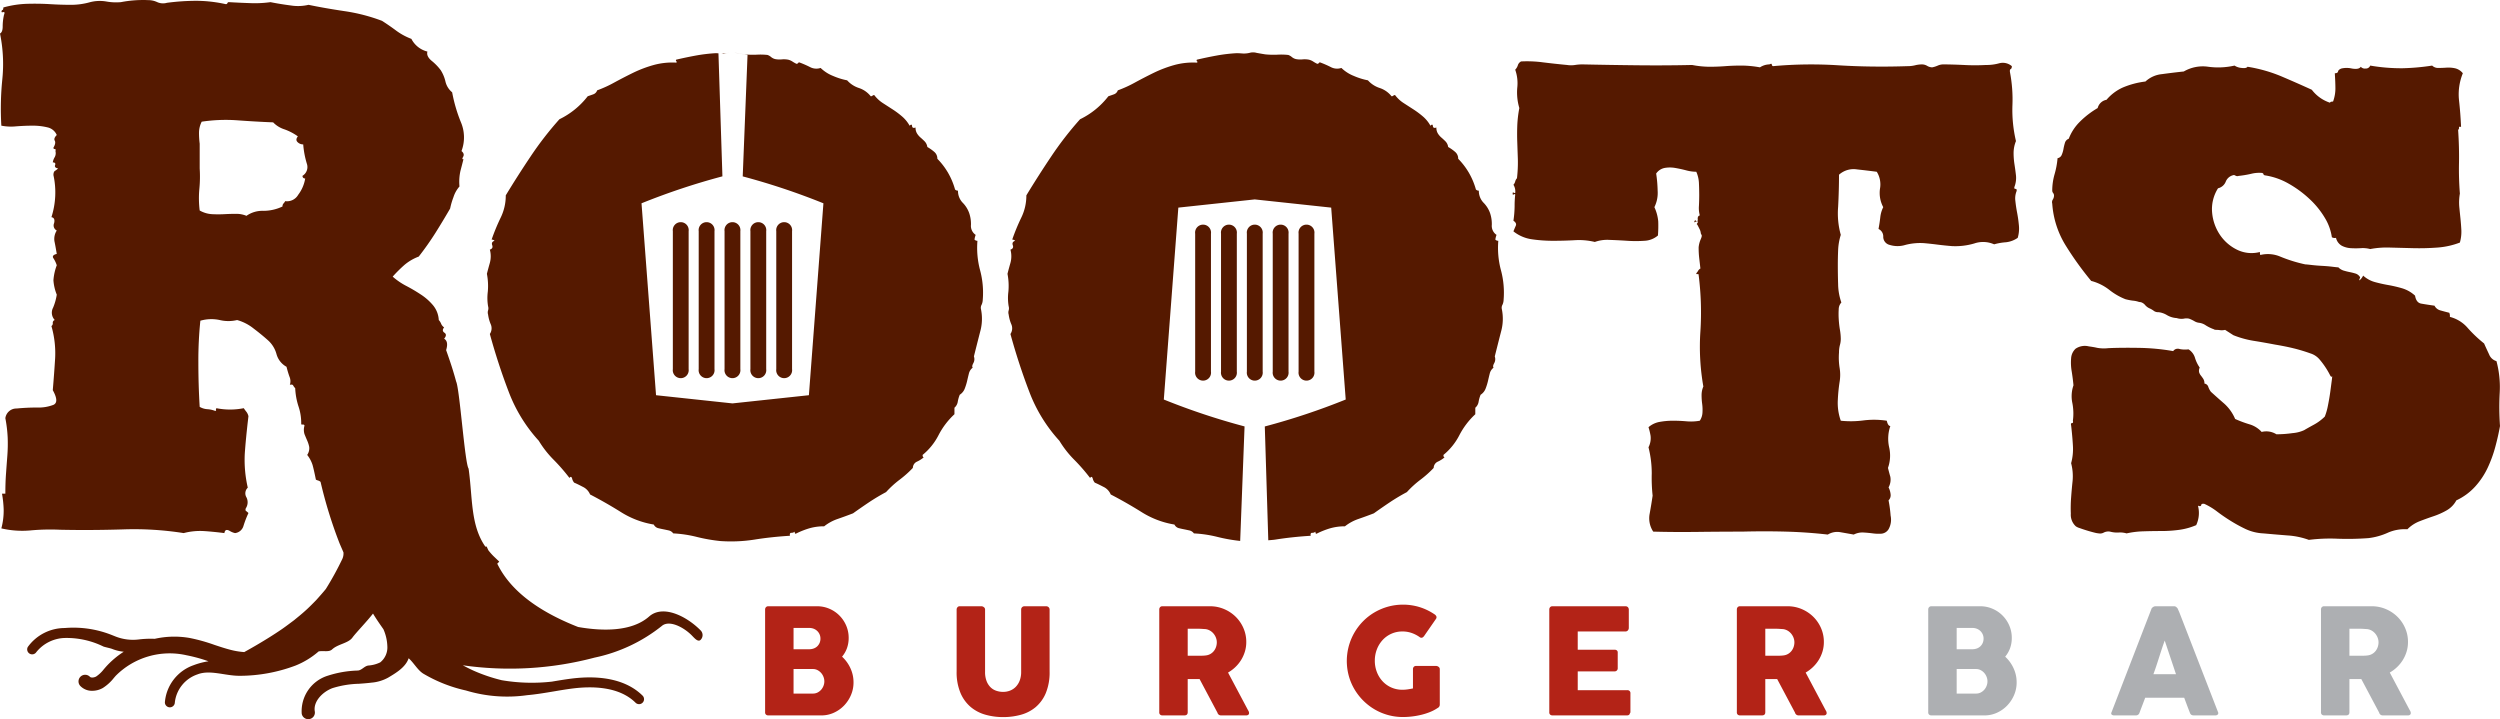
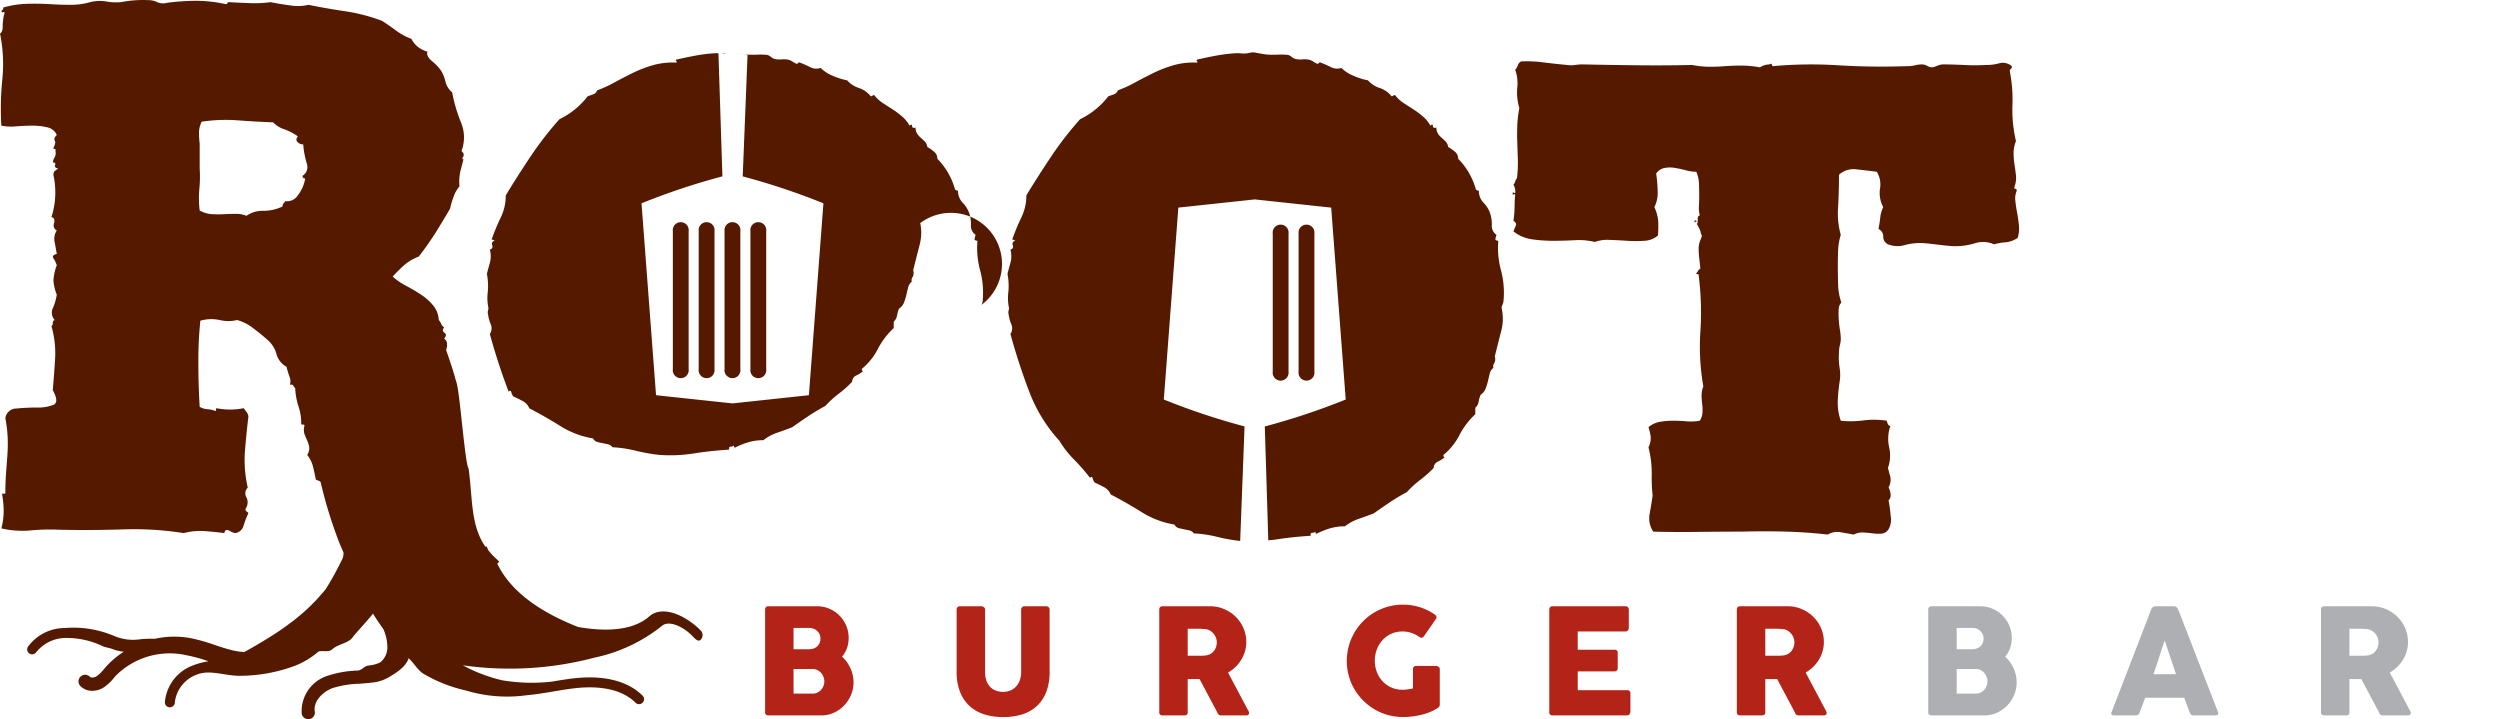
<svg xmlns="http://www.w3.org/2000/svg" viewBox="0 0 173.168 49.816">
  <title>mainLogo</title>
  <path d="M164.703,44.807a.917.917,0,0,1-.148.28.829.829,0,0,1-.239.208.811.811,0,0,1-.321.105c-.057.007-.11.012-.157.015s-.102.005-.163.005h-.937v-1.868h.702c.099,0,.19.002.273.008s.172.011.267.017a.852.852,0,0,1,.316.112.927.927,0,0,1,.244.214,1.004,1.004,0,0,1,.158.28.892.892,0,0,1,.056.306,1.017,1.017,0,0,1-.051.318m-3.935,4.528a.205.205,0,0,0,.061.165.237.237,0,0,0,.163.054h1.512q.234,0,.234-.219V47.039h.825l1.237,2.327a.229.229,0,0,0,.089.137.253.253,0,0,0,.155.051h1.746a.228.228,0,0,0,.145-.043.152.152,0,0,0,.054-.125.349.349,0,0,0-.056-.168c-.038-.065-.068-.121-.092-.168l-1.308-2.464a2.622,2.622,0,0,0,.506-.379,2.462,2.462,0,0,0,.662-1.08,2.263,2.263,0,0,0,.094-.659,2.371,2.371,0,0,0-.196-.959,2.457,2.457,0,0,0-.537-.787,2.568,2.568,0,0,0-.799-.532,2.469,2.469,0,0,0-.983-.196h-3.288a.209.209,0,0,0-.168.064.244.244,0,0,0-.056.17Zm-10.044-2.637h-1.563c.064-.173.13-.359.196-.557s.131-.4.196-.604.13-.405.196-.606.131-.386.196-.56Zm-4.47,2.652a.121.121,0,0,0,.023.153.247.247,0,0,0,.16.051h1.502a.255.255,0,0,0,.26-.188c.064-.174.13-.346.196-.517s.131-.344.196-.517h2.703c.064.173.129.345.193.517s.131.343.199.517a.288.288,0,0,0,.099.145.329.329,0,0,0,.181.043h1.461a.244.244,0,0,0,.193-.064.148.148,0,0,0,.016-.165l-2.673-6.893-.127-.29a.656.656,0,0,0-.092-.094.215.215,0,0,0-.147-.054h-1.304a.235.235,0,0,0-.086.018.374.374,0,0,0-.087.048.432.432,0,0,0-.069.066.167.167,0,0,0-.033.067Zm-8.916-4.818a.724.724,0,0,1-.161.234.702.702,0,0,1-.248.153.932.932,0,0,1-.319.053h-1.077v-1.476h1.093a.812.812,0,0,1,.311.058.741.741,0,0,1,.245.161.726.726,0,0,1,.158.234.711.711,0,0,1,.056.285.74.74,0,0,1-.058.298m.269,2.975a.882.882,0,0,1-.165.273.845.845,0,0,1-.25.191.697.697,0,0,1-.312.071h-1.347v-1.7h1.347a.662.662,0,0,1,.314.076.859.859,0,0,1,.25.196.903.903,0,0,1,.163.272.831.831,0,0,1,.059.306.851.851,0,0,1-.059.315m-4.044,1.828a.205.205,0,0,0,.061.165.237.237,0,0,0,.163.054h3.681a2.043,2.043,0,0,0,.852-.183,2.298,2.298,0,0,0,.708-.497,2.384,2.384,0,0,0,.481-.728,2.195,2.195,0,0,0,.178-.878,2.306,2.306,0,0,0-.214-.982,2.482,2.482,0,0,0-.58-.8,1.929,1.929,0,0,0,.339-.588,2.075,2.075,0,0,0,.119-.71,2.146,2.146,0,0,0-.173-.858,2.222,2.222,0,0,0-.471-.697,2.172,2.172,0,0,0-.695-.468,2.11,2.11,0,0,0-.845-.171h-3.38a.211.211,0,0,0-.165.064.236.236,0,0,0-.059.17Z" fill="#adafb2" />
  <path d="M124.242,44.807a.917.917,0,0,1-.148.28.829.829,0,0,1-.239.208.811.811,0,0,1-.321.105c-.058.007-.11.012-.158.015s-.102.005-.163.005h-.936v-1.868h.702c.099,0,.189.002.273.008s.172.011.267.017a.848.848,0,0,1,.315.112.931.931,0,0,1,.245.214,1.004,1.004,0,0,1,.158.28.892.892,0,0,1,.056.306,1.017,1.017,0,0,1-.051.318m-3.935,4.528a.205.205,0,0,0,.061.165.236.236,0,0,0,.163.054h1.512q.234,0,.234-.219V47.039h.824l1.237,2.327a.235.235,0,0,0,.09.137.251.251,0,0,0,.155.051h1.746a.23.23,0,0,0,.145-.043.151.151,0,0,0,.053-.125.339.339,0,0,0-.056-.168c-.037-.065-.067-.121-.091-.168l-1.308-2.464a2.622,2.622,0,0,0,.506-.379,2.502,2.502,0,0,0,.4-.494,2.474,2.474,0,0,0,.262-.586,2.263,2.263,0,0,0,.094-.659,2.371,2.371,0,0,0-.196-.959,2.489,2.489,0,0,0-.537-.787,2.568,2.568,0,0,0-.799-.532,2.469,2.469,0,0,0-.983-.196h-3.288a.209.209,0,0,0-.168.064.244.244,0,0,0-.056.17Zm-12.992,0a.205.205,0,0,0,.061.165.237.237,0,0,0,.162.054h5.148c.125,0,.195-.047.209-.142a.127.127,0,0,0,.04-.092v-1.279a.204.204,0,0,0-.229-.233h-3.421v-1.303h2.551a.204.204,0,0,0,.163-.067.213.213,0,0,0,.056-.137v-1.1a.175.175,0,0,0-.064-.152.266.266,0,0,0-.16-.046h-2.546V43.74h3.299a.213.213,0,0,0,.178-.078.266.266,0,0,0,.061-.165v-1.259a.25.25,0,0,0-.061-.178.224.224,0,0,0-.173-.066h-5.051a.211.211,0,0,0-.165.064.24.24,0,0,0-.058.17ZM98.508,44.17a.354.354,0,0,0,.132-.109l.825-1.191a.184.184,0,0,0,.021-.191.352.352,0,0,0-.133-.135,3.922,3.922,0,0,0-1.021-.491,3.94,3.94,0,0,0-2.189-.031,4.001,4.001,0,0,0-.929.392,3.826,3.826,0,0,0-.786.608,3.934,3.934,0,0,0-.608.792,3.931,3.931,0,0,0-.392,3.004,3.765,3.765,0,0,0,.392.926,3.939,3.939,0,0,0,1.394,1.392,3.859,3.859,0,0,0,1.965.53,5.437,5.437,0,0,0,1.268-.153,4.414,4.414,0,0,0,.606-.193,2.822,2.822,0,0,0,.529-.28.256.256,0,0,0,.148-.224v-2.464a.19.19,0,0,0-.087-.163.283.283,0,0,0-.163-.061h-1.384a.212.212,0,0,0-.168.063.232.232,0,0,0-.056.161v1.334c-.133.027-.257.049-.374.066a2.458,2.458,0,0,1-.354.025,1.854,1.854,0,0,1-.774-.158,1.829,1.829,0,0,1-.603-.43,1.982,1.982,0,0,1-.395-.639,2.14,2.14,0,0,1-.142-.784,2.162,2.162,0,0,1,.142-.786,2.017,2.017,0,0,1,.395-.644,1.84,1.84,0,0,1,1.377-.596,1.919,1.919,0,0,1,.631.102,2.21,2.21,0,0,1,.555.285.198.198,0,0,0,.178.043m-14.274.637a.917.917,0,0,1-.148.28.829.829,0,0,1-.239.208.811.811,0,0,1-.321.105c-.058.007-.11.012-.158.015s-.102.005-.163.005h-.936v-1.868h.702c.099,0,.189.002.273.008s.172.011.267.017a.848.848,0,0,1,.315.112.931.931,0,0,1,.245.214,1.004,1.004,0,0,1,.158.28.892.892,0,0,1,.056.306,1.017,1.017,0,0,1-.051.318m-3.935,4.528a.205.205,0,0,0,.061.165.236.236,0,0,0,.163.054h1.511c.157,0,.235-.073.235-.219V47.039h.824l1.237,2.327a.235.235,0,0,0,.09.137.251.251,0,0,0,.155.051h1.746a.23.23,0,0,0,.145-.043.151.151,0,0,0,.053-.125.339.339,0,0,0-.056-.168c-.037-.065-.067-.121-.091-.168l-1.309-2.464a2.598,2.598,0,0,0,.507-.379,2.502,2.502,0,0,0,.4-.494,2.474,2.474,0,0,0,.262-.586,2.263,2.263,0,0,0,.094-.659,2.371,2.371,0,0,0-.196-.959,2.489,2.489,0,0,0-.537-.787,2.568,2.568,0,0,0-.799-.532,2.469,2.469,0,0,0-.983-.196h-3.288a.209.209,0,0,0-.168.064.244.244,0,0,0-.056.17Zm-12.066-7.117a.192.192,0,0,0-.083-.16.265.265,0,0,0-.16-.064h-1.524a.182.182,0,0,0-.144.069.233.233,0,0,0-.059.155V46.51a3.701,3.701,0,0,0,.263,1.478,2.604,2.604,0,0,0,.705.978,2.733,2.733,0,0,0,1.028.54,4.499,4.499,0,0,0,1.227.165,4.589,4.589,0,0,0,1.224-.16,2.7,2.7,0,0,0,1.026-.53,2.575,2.575,0,0,0,.705-.975,3.764,3.764,0,0,0,.262-1.496v-4.292a.218.218,0,0,0-.066-.155.241.241,0,0,0-.183-.069h-1.487a.224.224,0,0,0-.17.066.22.22,0,0,0-.064.158v4.321a1.666,1.666,0,0,1-.099.596,1.276,1.276,0,0,1-.271.436,1.125,1.125,0,0,1-.398.265,1.314,1.314,0,0,1-.482.089,1.47,1.47,0,0,1-.472-.077,1.038,1.038,0,0,1-.398-.242,1.221,1.221,0,0,1-.275-.428,1.723,1.723,0,0,1-.105-.639Zm-11.461,2.314a.724.724,0,0,1-.161.234.702.702,0,0,1-.248.153.932.932,0,0,1-.319.053h-1.077v-1.476H56.06a.812.812,0,0,1,.311.058.741.741,0,0,1,.245.161.726.726,0,0,1,.158.234.711.711,0,0,1,.056.285.74.74,0,0,1-.058.298m.269,2.975a.882.882,0,0,1-.165.273.845.845,0,0,1-.25.191.697.697,0,0,1-.312.071h-1.347v-1.7h1.347a.662.662,0,0,1,.314.076.859.859,0,0,1,.25.196.903.903,0,0,1,.163.272.831.831,0,0,1,.059.306.851.851,0,0,1-.059.315m-4.044,1.828a.205.205,0,0,0,.061.165.237.237,0,0,0,.163.054h3.681a2.043,2.043,0,0,0,.852-.183,2.298,2.298,0,0,0,.708-.497,2.384,2.384,0,0,0,.481-.728,2.195,2.195,0,0,0,.178-.878,2.306,2.306,0,0,0-.214-.982,2.482,2.482,0,0,0-.58-.8,1.929,1.929,0,0,0,.339-.588,2.075,2.075,0,0,0,.119-.71,2.146,2.146,0,0,0-.173-.858,2.222,2.222,0,0,0-.471-.697,2.172,2.172,0,0,0-.695-.468,2.11,2.11,0,0,0-.845-.171h-3.38a.211.211,0,0,0-.165.064.236.236,0,0,0-.059.17Z" fill="#b32317" />
  <path d="M117.68,12.674q.019.41.02.817c0,.273-.007.531-.02.777a1.95,1.95,0,0,0,.061.653c-.109.028-.157.117-.143.266s-.048.171-.184.061c-.081.137-.075.178.021.123s.156-.054.184,0c-.082.137-.116.191-.102.163.013-.026.047.014.102.123l.122.245a.757.757,0,0,1,.062.204.302.302,0,0,0,.061.164c.027.055.006.157-.061.306a1.848,1.848,0,0,0-.143.552,6.542,6.542,0,0,0,.04.756c.027.232.055.47.082.715a.457.457,0,0,0-.163.164.671.671,0,0,1-.123.163c0,.055.027.075.082.061s.082.007.082.062a20.539,20.539,0,0,1,.122,3.902,15.918,15.918,0,0,0,.204,3.821,1.501,1.501,0,0,0-.122.592,4.498,4.498,0,0,0,.041.613,3.144,3.144,0,0,1,.02.613,1.117,1.117,0,0,1-.184.552,3.43,3.43,0,0,1-.919.041c-.313-.027-.627-.041-.94-.041a5.175,5.175,0,0,0-.919.081,1.594,1.594,0,0,0-.776.368,4.356,4.356,0,0,1,.143.593,1.368,1.368,0,0,1-.143.797,7.441,7.441,0,0,1,.225,1.818,11.464,11.464,0,0,0,.061,1.532q-.083.573-.204,1.247a1.672,1.672,0,0,0,.245,1.246q1.429.04,3.084.02t3.085-.02q1.552-.04,3.023,0t2.901.204a1.245,1.245,0,0,1,.878-.163q.47.081.919.163a1.321,1.321,0,0,1,.675-.143c.231.014.449.034.653.062a3.053,3.053,0,0,0,.593.02.657.657,0,0,0,.49-.307,1.349,1.349,0,0,0,.143-.939,8.944,8.944,0,0,0-.143-1.063.495.495,0,0,0,.143-.408,1.347,1.347,0,0,0-.143-.491,1.104,1.104,0,0,0,.123-.735q-.083-.286-.164-.613a2.555,2.555,0,0,0,.082-1.43,2.709,2.709,0,0,1,.082-1.472c-.11,0-.191-.122-.246-.367a5.879,5.879,0,0,0-1.613-.021,6.647,6.647,0,0,1-1.573.021,3.688,3.688,0,0,1-.205-1.446,11.392,11.392,0,0,1,.123-1.243,2.962,2.962,0,0,0,0-.977,4.594,4.594,0,0,1-.041-1.06,1.968,1.968,0,0,1,.061-.509,1.62,1.62,0,0,0,.062-.428,3.983,3.983,0,0,0-.062-.651,6.778,6.778,0,0,1-.081-.734,5.371,5.371,0,0,1,0-.672.698.698,0,0,1,.184-.469,3.976,3.976,0,0,1-.225-1.242c-.014-.448-.021-.902-.021-1.365,0-.325.007-.665.021-1.018a4.09,4.09,0,0,1,.184-1.059,5.535,5.535,0,0,1-.184-1.94q.061-1.164.061-2.227a1.515,1.515,0,0,1,1.246-.368q.756.083,1.369.164a1.655,1.655,0,0,1,.225,1.164,2.077,2.077,0,0,0,.224,1.287,2.049,2.049,0,0,0-.204.695c-.027.245-.068.518-.123.817a.569.569,0,0,1,.327.552.576.576,0,0,0,.45.552,1.819,1.819,0,0,0,1.082,0,4.101,4.101,0,0,1,1.287-.123q.45.04.94.102t.98.102a4.639,4.639,0,0,0,1.573-.184,1.881,1.881,0,0,1,1.369.062,3.973,3.973,0,0,1,.817-.143,1.746,1.746,0,0,0,.817-.307,2.248,2.248,0,0,0,.082-.858q-.041-.449-.123-.878c-.055-.286-.095-.558-.122-.818a1.327,1.327,0,0,1,.082-.674c.026-.108,0-.163-.082-.163s-.096-.068-.041-.205a1.718,1.718,0,0,0,.082-.735q-.042-.367-.102-.756a5.084,5.084,0,0,1-.062-.797,2.185,2.185,0,0,1,.164-.817,9.424,9.424,0,0,1-.245-2.472,10.01,10.01,0,0,0-.164-2.268c-.027-.136-.014-.218.041-.246.054-.026.082-.095.082-.204a.957.957,0,0,0-.858-.204,3.272,3.272,0,0,1-.94.122,13.557,13.557,0,0,1-1.512,0q-.858-.039-1.43-.04a.954.954,0,0,0-.388.081,1.792,1.792,0,0,1-.388.123.721.721,0,0,1-.347-.102.723.723,0,0,0-.347-.102,2.013,2.013,0,0,0-.491.061,2.174,2.174,0,0,1-.531.061q-2.491.083-4.8-.061a29.348,29.348,0,0,0-4.515.061.129.129,0,0,1-.081-.122c0-.055-.055-.055-.164,0a1.227,1.227,0,0,0-.654.204,7.411,7.411,0,0,0-1.286-.123c-.396,0-.77.014-1.124.041s-.715.041-1.083.041a6.558,6.558,0,0,1-1.205-.123q-1.837.042-3.779.021t-3.779-.061a3.289,3.289,0,0,0-.552.04,1.802,1.802,0,0,1-.551,0q-.858-.081-1.675-.183a8.349,8.349,0,0,0-1.512-.062.441.441,0,0,0-.225.266.764.764,0,0,1-.183.306,2.807,2.807,0,0,1,.143,1.247,3.777,3.777,0,0,0,.143,1.409,8.168,8.168,0,0,0-.143,1.226q-.021.573,0,1.144.019.573.04,1.165a9.252,9.252,0,0,1-.061,1.328.496.496,0,0,0-.122.225.522.522,0,0,1-.123.225.873.873,0,0,1,.123.572.161.161,0,0,1-.103-.021.086.086,0,0,0-.061-.02c-.027.136-.007.184.061.143s.103-.034.103.02a7.056,7.056,0,0,0-.041.797,7.268,7.268,0,0,1-.082,1.001c.163.109.218.225.163.348s-.109.252-.163.388a2.641,2.641,0,0,0,1.287.551,10.241,10.241,0,0,0,1.471.103c.503,0,1.001-.014,1.491-.041a4.679,4.679,0,0,1,1.389.122,2.562,2.562,0,0,1,1.021-.143q.614.021,1.226.062a8.676,8.676,0,0,0,1.185,0,1.536,1.536,0,0,0,.94-.368,8.67,8.67,0,0,0,.02-.981,2.957,2.957,0,0,0-.266-.981,2.219,2.219,0,0,0,.225-1.144,9.1,9.1,0,0,0-.102-1.185.934.934,0,0,1,.592-.388,2.093,2.093,0,0,1,.715,0c.245.041.497.096.756.163a2.79,2.79,0,0,0,.715.103,2.167,2.167,0,0,1,.184.776" fill="#551900" />
-   <path d="M154.698,23.217a6.61,6.61,0,0,0,1.389.388q.654.103,1.512.266c.491.082.926.17,1.308.265s.762.212,1.144.348a1.353,1.353,0,0,1,.613.408,5.429,5.429,0,0,1,.429.572,5.374,5.374,0,0,1,.286.491c.068.136.116.177.143.122s.027.021,0,.225-.061.464-.102.777-.096.64-.164.98a4.22,4.22,0,0,1-.224.797,3.377,3.377,0,0,1-.777.572c-.3.164-.517.286-.653.368a2.381,2.381,0,0,1-.797.204,8.175,8.175,0,0,1-1.124.082,1.32,1.32,0,0,0-1.022-.163,1.84,1.84,0,0,0-.858-.532,8.022,8.022,0,0,1-.98-.367,2.97,2.97,0,0,0-.756-1.063q-.471-.408-.92-.817a1.223,1.223,0,0,1-.184-.347.324.324,0,0,0-.265-.225.586.586,0,0,0-.082-.327c-.055-.082-.109-.157-.163-.225a.707.707,0,0,1-.123-.225.49.49,0,0,1,.041-.327,2.362,2.362,0,0,1-.327-.674,1.046,1.046,0,0,0-.45-.592,1.882,1.882,0,0,1-.613-.021.388.388,0,0,0-.449.143,14.949,14.949,0,0,0-2.37-.224q-1.226-.021-2.125.02a2.643,2.643,0,0,1-.756-.02c-.177-.041-.375-.075-.592-.103a1.137,1.137,0,0,0-.92.164.988.988,0,0,0-.306.654,3.534,3.534,0,0,0,.041.919q.081.511.122.96a2.299,2.299,0,0,0-.082,1.206,3.772,3.772,0,0,1,.041,1.246c.027.109.007.164-.061.164s-.089.054-.061.163c.054.464.095.919.122,1.369a3.728,3.728,0,0,1-.122,1.246,3.526,3.526,0,0,1,.102,1.226q-.061.573-.102,1.144a9.595,9.595,0,0,0-.021,1.124,1.079,1.079,0,0,0,.348.879.939.939,0,0,0,.265.122c.15.055.313.109.491.164.176.055.347.102.51.143a1.785,1.785,0,0,0,.327.061.515.515,0,0,0,.348-.061.702.702,0,0,1,.429-.062,1.838,1.838,0,0,0,.592.062,1.568,1.568,0,0,1,.552.061,5.972,5.972,0,0,1,1.144-.143q.614-.021,1.246-.021a9.351,9.351,0,0,0,1.247-.081,4.558,4.558,0,0,0,1.185-.327,1.985,1.985,0,0,0,.122-1.349c.136.055.211.041.225-.041s.088-.108.225-.081a4.571,4.571,0,0,1,.878.531q.429.327.92.633a10.458,10.458,0,0,0,1.042.572,3.279,3.279,0,0,0,1.246.307q.898.081,1.696.143a5.287,5.287,0,0,1,1.45.306,11.763,11.763,0,0,1,1.982-.081,19.4,19.4,0,0,0,2.146-.041,4.531,4.531,0,0,0,1.328-.368,2.899,2.899,0,0,1,1.369-.245,2.433,2.433,0,0,1,.837-.552c.313-.122.634-.238.96-.347a5.062,5.062,0,0,0,.92-.409,1.733,1.733,0,0,0,.674-.694,4.09,4.09,0,0,0,1.308-.961,5.303,5.303,0,0,0,.858-1.287,8.806,8.806,0,0,0,.531-1.451q.204-.754.327-1.45a18.596,18.596,0,0,1-.02-2.309,6.956,6.956,0,0,0-.225-2.186.781.781,0,0,1-.511-.47q-.184-.389-.347-.756a8.98,8.98,0,0,1-1.124-1.062,2.412,2.412,0,0,0-1.246-.777.548.548,0,0,0-.041-.286q-.329-.081-.613-.163a.628.628,0,0,1-.409-.327q-.573-.081-.919-.143-.348-.061-.429-.552a2.31,2.31,0,0,0-.899-.511,9.117,9.117,0,0,0-.96-.224c-.314-.055-.62-.123-.92-.205a2.004,2.004,0,0,1-.817-.449.94.94,0,0,1-.164.245c-.055.055-.088.082-.102.082s.007-.068.061-.205a.562.562,0,0,0-.326-.265c-.137-.041-.273-.075-.409-.102s-.273-.062-.409-.102a.864.864,0,0,1-.367-.225c-.055,0-.191-.014-.409-.041s-.457-.047-.715-.061-.505-.034-.736-.062c-.231-.026-.374-.041-.429-.041a9.919,9.919,0,0,1-1.716-.531,2.197,2.197,0,0,0-1.389-.122c-.028,0-.041-.068-.041-.205a2.277,2.277,0,0,1-1.594-.163,3.031,3.031,0,0,1-1.185-1.042,3.268,3.268,0,0,1-.531-1.532,2.695,2.695,0,0,1,.409-1.676.758.758,0,0,0,.531-.449.738.738,0,0,1,.49-.45.184.184,0,0,1,.184.021.259.259,0,0,0,.225.02,7.038,7.038,0,0,0,.858-.143,2.286,2.286,0,0,1,.776-.061c.055.027.082.055.082.081,0,.028.027.055.082.082a4.725,4.725,0,0,1,1.655.572,7.505,7.505,0,0,1,1.45,1.063,5.896,5.896,0,0,1,1.063,1.307,3.559,3.559,0,0,1,.49,1.349.391.391,0,0,0,.286.041.844.844,0,0,0,.409.551,1.564,1.564,0,0,0,.613.164,5.734,5.734,0,0,0,.694,0,1.983,1.983,0,0,1,.654.061,6.244,6.244,0,0,1,1.39-.102q.775.021,1.593.041t1.655-.041a5.429,5.429,0,0,0,1.573-.347,2.721,2.721,0,0,0,.102-.859q-.021-.408-.061-.796c-.027-.259-.055-.532-.082-.818a3.532,3.532,0,0,1,.041-.919q-.083-1.062-.061-2.145.019-1.083-.061-2.268a.173.173,0,0,0,.061-.164c-.014-.054.034-.067.143-.041q-.041-.939-.143-1.859a3.862,3.862,0,0,1,.266-1.859.981.981,0,0,0-.552-.347,2.191,2.191,0,0,0-.593-.041c-.19.014-.374.02-.551.02a.577.577,0,0,1-.429-.163,15.663,15.663,0,0,1-2.043.184,12.624,12.624,0,0,1-2.248-.184.318.318,0,0,1-.327.204.368.368,0,0,1-.327-.123c-.081.137-.286.178-.613.123a1.643,1.643,0,0,0-.735,0c-.137.055-.211.123-.225.204s-.089.123-.225.123q.04.614.041,1.062a2.633,2.633,0,0,1-.163.899c-.137,0-.205.028-.205.082a2.603,2.603,0,0,1-1.266-.899q-.981-.449-2.084-.919a10.214,10.214,0,0,0-2.37-.675c-.055.082-.191.11-.409.082a1.034,1.034,0,0,1-.49-.163,5.102,5.102,0,0,1-1.819.081,2.612,2.612,0,0,0-1.695.327q-.777.083-1.512.184a1.951,1.951,0,0,0-1.145.511,5.84,5.84,0,0,0-1.552.409,3.179,3.179,0,0,0-1.145.858.77.77,0,0,0-.612.572,6.022,6.022,0,0,0-1.226.94,3.307,3.307,0,0,0-.777,1.185.43.43,0,0,0-.265.286,3.637,3.637,0,0,0-.102.429,1.84,1.84,0,0,1-.123.408.375.375,0,0,1-.286.225,5.682,5.682,0,0,1-.204,1.103,4.116,4.116,0,0,0-.164,1.145.273.273,0,0,0,.061.163.273.273,0,0,1,.062.164.508.508,0,0,1-.082.286.342.342,0,0,0-.041.286,6.3,6.3,0,0,0,.92,2.88,22.082,22.082,0,0,0,1.777,2.473,3.452,3.452,0,0,1,1.246.613,4.41,4.41,0,0,0,1.124.653,3.904,3.904,0,0,0,.531.103,1.609,1.609,0,0,1,.327.061.683.683,0,0,0,.205.041.613.613,0,0,1,.306.204.89.89,0,0,0,.347.245,1.506,1.506,0,0,1,.266.164.48.48,0,0,0,.306.081,1.448,1.448,0,0,1,.593.205,1.496,1.496,0,0,0,.674.204,1.053,1.053,0,0,0,.491.041.839.839,0,0,1,.367,0,2.391,2.391,0,0,1,.348.163.806.806,0,0,0,.347.123,1.041,1.041,0,0,1,.47.184,2.831,2.831,0,0,0,.552.265c.026.028.095.041.204.041a1.663,1.663,0,0,1,.225.021,1.021,1.021,0,0,0,.347-.021Z" fill="#551900" />
  <path d="M20.956,12.175a.163.163,0,0,0,.185.185,2.541,2.541,0,0,1-.486,1.133.893.893,0,0,1-.901.44.639.639,0,0,1-.117.162.282.282,0,0,0-.068.207,3.072,3.072,0,0,1-1.342.302,1.913,1.913,0,0,0-1.156.346,1.818,1.818,0,0,0-.719-.138c-.261,0-.531.008-.808.023a8.146,8.146,0,0,1-.856,0,1.942,1.942,0,0,1-.856-.255,6.906,6.906,0,0,1-.022-1.503,8.895,8.895,0,0,0,.022-1.411V9.956a6.122,6.122,0,0,1-.047-.764,1.691,1.691,0,0,1,.187-.763,11.208,11.208,0,0,1,2.497-.093q1.294.095,2.451.139a1.873,1.873,0,0,0,.787.486,3.727,3.727,0,0,1,.926.485c-.124.155-.133.286-.024.394a.534.534,0,0,0,.394.162,6.224,6.224,0,0,0,.253,1.341.708.708,0,0,1-.3.833M48.534,43.67c-.972-.99-2.615-1.81-3.57-.967-1.199,1.056-3.215,1.026-4.92.727-2.086-.819-4.531-2.163-5.601-4.388l.139-.138-.41-.393a4.296,4.296,0,0,1-.349-.401c-.032-.083-.079-.162-.106-.248l-.101-.002c-1.039-1.493-.871-3.391-1.158-5.401-.263-.371-.616-5.51-.863-6.034-.091-.34-.192-.679-.3-1.019-.108-.338-.24-.724-.393-1.155.124-.401.076-.664-.139-.788.155-.185.162-.323.023-.416s-.147-.216-.023-.371a.555.555,0,0,1-.208-.253.829.829,0,0,0-.162-.255A1.751,1.751,0,0,0,30,21.151a3.818,3.818,0,0,0-.833-.74,11.121,11.121,0,0,0-1.018-.602,4.696,4.696,0,0,1-.949-.648,9.728,9.728,0,0,1,.787-.786,3.317,3.317,0,0,1,1.017-.602,19.98,19.98,0,0,0,1.158-1.642q.508-.808,1.018-1.688a4.952,4.952,0,0,1,.23-.786,2.059,2.059,0,0,1,.417-.741,3.417,3.417,0,0,1,.069-1.087c.077-.293.147-.562.208-.809-.092.03-.1-.024-.023-.162s.039-.27-.115-.393a2.687,2.687,0,0,0-.046-2.013,10.571,10.571,0,0,1-.601-2.058,1.369,1.369,0,0,1-.463-.741,2.5,2.5,0,0,0-.324-.785,3.569,3.569,0,0,0-.624-.649q-.393-.323-.302-.647a1.706,1.706,0,0,1-1.11-.879,4.363,4.363,0,0,1-1.064-.579q-.464-.346-.97-.67a12.343,12.343,0,0,0-2.591-.671q-1.389-.207-2.498-.439a3.151,3.151,0,0,1-1.227.045c-.478-.061-.947-.138-1.41-.23a7.779,7.779,0,0,1-1.366.069c-.478-.016-.978-.038-1.503-.069a.106.106,0,0,0-.115.069.107.107,0,0,1-.116.069A9.604,9.604,0,0,0,13.6.056a15.823,15.823,0,0,0-2.034.138.983.983,0,0,1-.671-.045,1.475,1.475,0,0,0-.625-.14,8.038,8.038,0,0,0-1.896.14A3.818,3.818,0,0,1,7.355.102a2.703,2.703,0,0,0-1.11.047,4.83,4.83,0,0,1-1.341.185q-.693,0-1.458-.047Q2.683.241,1.874.264A6.831,6.831,0,0,0,.232.518c0,.123-.032.185-.093.185-.062.123-.039.17.07.139s.131.031.069.184a3.654,3.654,0,0,0-.092.81c0,.262-.063.426-.186.486a10.44,10.44,0,0,1,.163,3.145,20.159,20.159,0,0,0-.07,3.238,3.497,3.497,0,0,0,1.017.047c.4-.031.787-.047,1.157-.047a4.249,4.249,0,0,1,1.018.116.91.91,0,0,1,.647.532c-.154.154-.201.286-.138.393.061.108.031.271-.093.486,0,.063.03.092.093.092.061,0,.076.047.047.14a.59.59,0,0,1-.047.415.986.986,0,0,0-.138.371c.152,0,.207.062.161.185s.024.201.208.231a1.095,1.095,0,0,1-.208.162c-.077.046-.116.147-.116.3a5.596,5.596,0,0,1-.139,2.915c.185.031.246.17.185.417a.393.393,0,0,0,.185.508,1.069,1.069,0,0,0-.161.74c.046.216.099.509.161.879q-.37.093-.231.301a2.009,2.009,0,0,1,.231.486,3.674,3.674,0,0,0-.231,1.041,3.258,3.258,0,0,0,.231.995,3.84,3.84,0,0,1-.254.902.736.736,0,0,0,.116.855.195.195,0,0,0-.138.208.213.213,0,0,1-.094.209,6.795,6.795,0,0,1,.255,2.266c-.046.74-.101,1.466-.161,2.176q.461.83.045,1.017a2.869,2.869,0,0,1-1.133.185c-.479,0-.948.023-1.412.068a.77.77,0,0,0-.785.672,9.433,9.433,0,0,1,.162,1.364,11.048,11.048,0,0,1-.024,1.225c-.03.401-.062.818-.092,1.249-.032.433-.046.895-.046,1.389H.139a7.725,7.725,0,0,1,.115,1.087A4.733,4.733,0,0,1,.093,36.6a6.363,6.363,0,0,0,2.012.141,14.89,14.89,0,0,1,2.059-.047q2.08.045,4.325-.023a22.023,22.023,0,0,1,4.233.255,4.497,4.497,0,0,1,1.411-.14q.669.045,1.411.14c.03-.216.145-.27.347-.164a1.186,1.186,0,0,0,.393.164.689.689,0,0,0,.578-.487,6.917,6.917,0,0,1,.347-.902,1.157,1.157,0,0,0-.162-.139c-.046-.03-.053-.091-.023-.185a.756.756,0,0,0,.047-.763.541.541,0,0,1,.092-.671,8.573,8.573,0,0,1-.209-2.336q.07-1.04.255-2.614a.81.81,0,0,0-.138-.3c-.063-.077-.125-.162-.187-.255a4.816,4.816,0,0,1-1.895,0c-.031.063-.04.109-.024.14s-.007.045-.07.045a1.83,1.83,0,0,0-.531-.115,1.2,1.2,0,0,1-.532-.162c-.062-1.019-.092-2.05-.092-3.1a26.966,26.966,0,0,1,.138-2.867,2.74,2.74,0,0,1,1.342-.047,2.569,2.569,0,0,0,1.203,0,3.179,3.179,0,0,1,1.133.579q.578.438,1.041.855a1.971,1.971,0,0,1,.555.925,1.431,1.431,0,0,0,.694.879,7.032,7.032,0,0,0,.208.693.788.788,0,0,1,.023.556c.123-.031.2-.015.231.046a.693.693,0,0,0,.14.186,4.74,4.74,0,0,0,.231,1.272,3.576,3.576,0,0,1,.185,1.178c0,.065.03.087.092.071a.113.113,0,0,1,.138.07.994.994,0,0,0,0,.6c.062.154.124.302.185.44a2.131,2.131,0,0,1,.14.44.826.826,0,0,1-.14.554,2.196,2.196,0,0,1,.371.695q.091.324.231,1.017a.94.94,0,0,0,.186.07.411.411,0,0,1,.138.086,31.179,31.179,0,0,0,1.313,4.251c.089.209.182.419.272.628a.897.897,0,0,1-.086.475,21.43,21.43,0,0,1-1.133,2.062c-.211.261-.44.514-.668.77-.229.235-.506.516-.712.699-.345.314-.534.457-.824.697-.28.207-.556.42-.839.615-.566.388-1.136.74-1.656,1.046-.357.212-.671.388-.954.545a5.16,5.16,0,0,1-.881-.139c-.4-.099-.792-.23-1.184-.36a12.057,12.057,0,0,0-1.734-.482,6.201,6.201,0,0,0-2.401.062,6.723,6.723,0,0,0-1.088.042,3.296,3.296,0,0,1-1.651-.212c-.126-.051-.252-.101-.376-.148a7.181,7.181,0,0,0-3.123-.429,3.161,3.161,0,0,0-2.553,1.31.345.345,0,0,0,.59.357A2.623,2.623,0,0,1,4.54,44.19a5.781,5.781,0,0,1,2.625.594c.119.044.482.116.602.165a2.871,2.871,0,0,0,.806.194,6.097,6.097,0,0,0-1.249,1.061l-.13.15a2.335,2.335,0,0,1-.529.503c-.155.088-.363.1-.435.024a.46.46,0,1,0-.663.638,1.119,1.119,0,0,0,.824.331,1.488,1.488,0,0,0,.734-.197,3.047,3.047,0,0,0,.765-.698l.121-.139a5.269,5.269,0,0,1,4.906-1.429,10.792,10.792,0,0,1,1.526.418,5.001,5.001,0,0,0-1.032.271,2.977,2.977,0,0,0-1.99,2.572.346.346,0,0,0,.343.347h.002a.346.346,0,0,0,.345-.343,2.324,2.324,0,0,1,1.555-1.935c.866-.346,1.908.095,2.921.094a11.027,11.027,0,0,0,3.89-.712,5.617,5.617,0,0,0,1.594-.977c.337-.066.696.066.925-.132.406-.384,1.126-.425,1.416-.827.222-.311,1.016-1.13,1.425-1.663.225.376.474.732.723,1.088a3.182,3.182,0,0,1,.271,1.196,1.321,1.321,0,0,1-.493,1.096,2.222,2.222,0,0,1-.822.219c-.277.035-.452.327-.732.348a7.336,7.336,0,0,0-2.066.353,2.574,2.574,0,0,0-1.819,2.634.46.46,0,0,0,.452.382.422.422,0,0,0,.079-.007.458.458,0,0,0,.375-.531c-.118-.683.534-1.358,1.232-1.616a6.641,6.641,0,0,1,1.814-.298c.296-.021.593-.043.886-.08a2.878,2.878,0,0,0,1.151-.347c.512-.308,1.207-.708,1.418-1.342.363.325.601.791.99,1.052a10.063,10.063,0,0,0,2.981,1.182,9.851,9.851,0,0,0,4.24.324c.614-.055,1.222-.156,1.819-.257.454-.077.907-.154,1.36-.21,1.354-.168,3.197-.131,4.327.989a.348.348,0,0,0,.243.1.34.34,0,0,0,.245-.103.345.345,0,0,0-.002-.488c-1.049-1.04-2.744-1.449-4.898-1.183-.463.058-.926.136-1.39.214a12.405,12.405,0,0,1-3.464-.098,11.491,11.491,0,0,1-1.974-.671c-.242-.11-.485-.233-.727-.364a22.915,22.915,0,0,0,9.128-.531A11.09,11.09,0,0,0,45.84,43.36c.508-.439,1.513.078,2.082.657.178.181.425.482.607.303a.461.461,0,0,0,.005-.65" fill="#551900" />
  <path d="M89.253,25.739V16.186a.552.552,0,1,0-1.094,0v9.553a.552.552,0,1,0,1.094,0Z" fill="#551900" />
-   <path d="M87.462,25.739V16.186a.552.552,0,1,0-1.094,0v9.553a.552.552,0,1,0,1.094,0Z" fill="#551900" />
  <path d="M104.07,21.113a.864.864,0,0,0,.081-.348,6.014,6.014,0,0,0-.183-2.043,5.962,5.962,0,0,1-.184-2.043.277.277,0,0,1-.205-.082,1.329,1.329,0,0,1,.082-.327.751.751,0,0,1-.327-.694,2.365,2.365,0,0,0-.122-.817,1.963,1.963,0,0,0-.45-.716,1.175,1.175,0,0,1-.327-.837.274.274,0,0,1-.204-.082,4.863,4.863,0,0,0-1.226-2.125.606.606,0,0,0-.204-.47,2.88,2.88,0,0,0-.491-.347.687.687,0,0,0-.184-.388c-.095-.095-.19-.184-.286-.266a1.248,1.248,0,0,1-.245-.286.757.757,0,0,1-.102-.409c-.149.055-.229.021-.241-.102s-.069-.129-.168-.02a2.321,2.321,0,0,0-.51-.633,6.013,6.013,0,0,0-.654-.491q-.348-.224-.695-.449a2.278,2.278,0,0,1-.592-.552.167.167,0,0,0-.123.041.166.166,0,0,1-.122.041,1.735,1.735,0,0,0-.818-.572,1.85,1.85,0,0,1-.817-.532,4.656,4.656,0,0,1-.981-.306,2.636,2.636,0,0,1-.858-.552.925.925,0,0,1-.735-.061,7.071,7.071,0,0,0-.695-.306c-.055-.027-.096-.021-.123.02a.136.136,0,0,1-.122.061,2.433,2.433,0,0,1-.286-.163.954.954,0,0,0-.286-.123,1.61,1.61,0,0,0-.45-.02,1.567,1.567,0,0,1-.449-.021.679.679,0,0,1-.286-.143.81.81,0,0,0-.245-.143,4.367,4.367,0,0,0-.736-.02,5.928,5.928,0,0,1-.858-.021c-.164-.026-.362-.061-.593-.102a.943.943,0,0,0-.429-.02,1.671,1.671,0,0,1-.551.061c-.15-.013-.293-.02-.429-.02a11.227,11.227,0,0,0-1.369.163q-.675.123-1.369.286c-.028.055-.021.096.02.123s.034.055-.02.082a4.875,4.875,0,0,0-1.553.163,8.522,8.522,0,0,0-1.41.531q-.673.329-1.307.674a8.396,8.396,0,0,1-1.206.552.433.433,0,0,1-.245.266c-.109.041-.245.088-.409.143a5.525,5.525,0,0,1-1.961,1.593,23.249,23.249,0,0,0-1.982,2.554q-.919,1.369-1.737,2.718a3.465,3.465,0,0,1-.347,1.532,14.217,14.217,0,0,0-.633,1.532.281.281,0,0,1,.204.082c-.163.055-.218.157-.163.307s0,.252-.164.306a1.746,1.746,0,0,1,0,.919q-.123.43-.204.756a4.403,4.403,0,0,1,.061,1.247,3.44,3.44,0,0,0,.021,1.001.51.51,0,0,1,0,.286.476.476,0,0,0,0,.286,2.583,2.583,0,0,0,.183.674.7.7,0,0,1-.061.674q.572,2.085,1.308,4.005a10.544,10.544,0,0,0,2.084,3.392,6.939,6.939,0,0,0,1.021,1.307,12.96,12.96,0,0,1,1.104,1.267c.081-.109.143-.095.183.041a.685.685,0,0,0,.144.286q.204.083.592.286a1.015,1.015,0,0,1,.511.531q1.103.573,2.145,1.226a6.114,6.114,0,0,0,2.268.858.478.478,0,0,0,.286.245c.109.028.231.055.368.082s.265.055.388.082a.514.514,0,0,1,.306.204,8.479,8.479,0,0,1,1.635.245,11.504,11.504,0,0,0,1.571.277l.303-7.932a47.614,47.614,0,0,1-5.593-1.863l1.006-13.293,5.294-.568,5.294.568,1.006,13.293A47.457,47.457,0,0,1,87.609,29.54l.242,7.885c.162-.018.328-.024.487-.049q1.143-.183,2.451-.265c-.027-.137.007-.205.102-.205a.306.306,0,0,0,.225-.081c0,.135.041.176.123.122a5.692,5.692,0,0,1,.878-.347,3.585,3.585,0,0,1,1.042-.143,3.134,3.134,0,0,1,.94-.511q.531-.184,1.063-.388.572-.408,1.123-.777.552-.367,1.165-.694a6.814,6.814,0,0,1,.94-.858,7.324,7.324,0,0,0,.917-.818.485.485,0,0,1,.275-.429,1.965,1.965,0,0,0,.483-.306c-.055,0-.082-.054-.082-.164a4.294,4.294,0,0,0,1.104-1.369,5.319,5.319,0,0,1,1.103-1.45v-.45a.686.686,0,0,0,.225-.388,2.276,2.276,0,0,1,.143-.511.884.884,0,0,0,.347-.429,3.946,3.946,0,0,0,.164-.531q.06-.266.122-.511a.74.74,0,0,1,.266-.408c-.055-.055-.041-.157.041-.307a.572.572,0,0,0,.041-.47q.204-.816.429-1.696a3.311,3.311,0,0,0,.061-1.573A.422.422,0,0,1,104.07,21.113Z" fill="#551900" />
  <path d="M91.044,25.739V16.186a.552.552,0,1,0-1.094,0v9.553a.552.552,0,1,0,1.094,0Z" fill="#551900" />
-   <path d="M84.577,16.186v9.553a.552.552,0,1,0,1.094,0V16.186a.552.552,0,1,0-1.094,0Z" fill="#551900" />
-   <path d="M82.786,16.186v9.553a.552.552,0,1,0,1.094,0V16.186a.552.552,0,1,0-1.094,0Z" fill="#551900" />
  <path d="M50.123,3.732s.187-.042.373-.082a1.676,1.676,0,0,1-.496.055l-.02-.001Z" fill="#551900" />
-   <path d="M67.991,21.113a.866.866,0,0,0,.082-.348,6.014,6.014,0,0,0-.184-2.043,5.986,5.986,0,0,1-.184-2.043.275.275,0,0,1-.204-.082,1.329,1.329,0,0,1,.082-.327.75.75,0,0,1-.327-.694,2.339,2.339,0,0,0-.123-.817,1.946,1.946,0,0,0-.449-.716,1.175,1.175,0,0,1-.327-.837.277.277,0,0,1-.204-.082,4.861,4.861,0,0,0-1.225-2.125.606.606,0,0,0-.204-.47,2.91,2.91,0,0,0-.49-.347.7.7,0,0,0-.184-.388c-.096-.095-.191-.184-.286-.266a1.224,1.224,0,0,1-.245-.286.757.757,0,0,1-.102-.409c-.149.055-.229.021-.241-.102s-.068-.129-.167-.02a2.344,2.344,0,0,0-.511-.633,5.905,5.905,0,0,0-.653-.491q-.348-.224-.695-.449a2.31,2.31,0,0,1-.592-.552.163.163,0,0,0-.122.041.171.171,0,0,1-.123.041,1.728,1.728,0,0,0-.817-.572,1.847,1.847,0,0,1-.816-.532,4.656,4.656,0,0,1-.981-.306,2.621,2.621,0,0,1-.857-.552.925.925,0,0,1-.735-.061,6.968,6.968,0,0,0-.695-.306c-.055-.027-.095-.021-.122.02a.138.138,0,0,1-.123.061,2.517,2.517,0,0,1-.286-.163.937.937,0,0,0-.285-.123,1.61,1.61,0,0,0-.45-.02,1.567,1.567,0,0,1-.449-.021.685.685,0,0,1-.286-.143.787.787,0,0,0-.245-.143,4.352,4.352,0,0,0-.735-.02,5.934,5.934,0,0,1-.858-.021c-.163-.026-.361-.061-.592-.102-.034-.006-.053-.006-.083-.011l.882.151-.334,8.414a47.668,47.668,0,0,1,5.59,1.864l-1.006,13.293-5.294.567-5.294-.567-1.006-13.293a47.482,47.482,0,0,1,5.604-1.867l-.275-8.522c-.064-.003-.132-.009-.193-.009a11.234,11.234,0,0,0-1.368.163q-.673.123-1.368.286c-.028.055-.021.096.02.123s.034.055-.02.082a4.869,4.869,0,0,0-1.552.163,8.478,8.478,0,0,0-1.409.531q-.673.329-1.307.674a8.338,8.338,0,0,1-1.205.552.433.433,0,0,1-.245.266c-.109.041-.245.088-.408.143a5.53,5.53,0,0,1-1.96,1.593,23.12,23.12,0,0,0-1.981,2.554q-.919,1.369-1.736,2.718a3.465,3.465,0,0,1-.347,1.532,14.217,14.217,0,0,0-.633,1.532.279.279,0,0,1,.204.082c-.163.055-.218.157-.163.307s0,.252-.164.306a1.746,1.746,0,0,1,0,.919c-.081.287-.15.539-.204.756a4.444,4.444,0,0,1,.062,1.247,3.443,3.443,0,0,0,.02,1.001.492.492,0,0,1,0,.286.476.476,0,0,0,0,.286,2.587,2.587,0,0,0,.184.674.703.703,0,0,1-.062.674q.572,2.085,1.307,4.005a10.559,10.559,0,0,0,2.083,3.392,6.981,6.981,0,0,0,1.021,1.307,12.821,12.821,0,0,1,1.103,1.267c.082-.109.143-.095.184.041a.674.674,0,0,0,.143.286c.135.055.333.15.592.286a1.013,1.013,0,0,1,.51.531q1.103.573,2.144,1.226a6.11,6.11,0,0,0,2.267.858.478.478,0,0,0,.286.245c.108.028.231.055.367.082s.266.055.388.082a.519.519,0,0,1,.307.204,8.471,8.471,0,0,1,1.633.245,11.497,11.497,0,0,0,1.634.286,10.435,10.435,0,0,0,2.369-.102q1.143-.183,2.45-.265c-.027-.137.006-.205.102-.205a.308.308,0,0,0,.225-.081c0,.135.041.176.122.122a5.692,5.692,0,0,1,.878-.347,3.58,3.58,0,0,1,1.042-.143,3.128,3.128,0,0,1,.939-.511q.531-.184,1.062-.388.572-.408,1.123-.777.552-.367,1.164-.694a6.866,6.866,0,0,1,.939-.858,7.324,7.324,0,0,0,.917-.818.483.483,0,0,1,.275-.429,1.984,1.984,0,0,0,.483-.306c-.055,0-.082-.054-.082-.164a4.291,4.291,0,0,0,1.103-1.369,5.314,5.314,0,0,1,1.102-1.45v-.45a.686.686,0,0,0,.225-.388,2.276,2.276,0,0,1,.143-.511.884.884,0,0,0,.347-.429,3.946,3.946,0,0,0,.164-.531q.06-.266.122-.511a.744.744,0,0,1,.265-.408c-.054-.055-.04-.157.041-.307a.568.568,0,0,0,.041-.47q.204-.816.429-1.696a3.299,3.299,0,0,0,.061-1.573A.427.427,0,0,1,67.991,21.113Z" fill="#551900" />
+   <path d="M67.991,21.113a.866.866,0,0,0,.082-.348,6.014,6.014,0,0,0-.184-2.043,5.986,5.986,0,0,1-.184-2.043.275.275,0,0,1-.204-.082,1.329,1.329,0,0,1,.082-.327.75.75,0,0,1-.327-.694,2.339,2.339,0,0,0-.123-.817,1.946,1.946,0,0,0-.449-.716,1.175,1.175,0,0,1-.327-.837.277.277,0,0,1-.204-.082,4.861,4.861,0,0,0-1.225-2.125.606.606,0,0,0-.204-.47,2.91,2.91,0,0,0-.49-.347.7.7,0,0,0-.184-.388c-.096-.095-.191-.184-.286-.266a1.224,1.224,0,0,1-.245-.286.757.757,0,0,1-.102-.409c-.149.055-.229.021-.241-.102s-.068-.129-.167-.02a2.344,2.344,0,0,0-.511-.633,5.905,5.905,0,0,0-.653-.491q-.348-.224-.695-.449a2.31,2.31,0,0,1-.592-.552.163.163,0,0,0-.122.041.171.171,0,0,1-.123.041,1.728,1.728,0,0,0-.817-.572,1.847,1.847,0,0,1-.816-.532,4.656,4.656,0,0,1-.981-.306,2.621,2.621,0,0,1-.857-.552.925.925,0,0,1-.735-.061,6.968,6.968,0,0,0-.695-.306c-.055-.027-.095-.021-.122.02a.138.138,0,0,1-.123.061,2.517,2.517,0,0,1-.286-.163.937.937,0,0,0-.285-.123,1.61,1.61,0,0,0-.45-.02,1.567,1.567,0,0,1-.449-.021.685.685,0,0,1-.286-.143.787.787,0,0,0-.245-.143,4.352,4.352,0,0,0-.735-.02,5.934,5.934,0,0,1-.858-.021c-.163-.026-.361-.061-.592-.102-.034-.006-.053-.006-.083-.011l.882.151-.334,8.414a47.668,47.668,0,0,1,5.59,1.864l-1.006,13.293-5.294.567-5.294-.567-1.006-13.293a47.482,47.482,0,0,1,5.604-1.867l-.275-8.522c-.064-.003-.132-.009-.193-.009a11.234,11.234,0,0,0-1.368.163q-.673.123-1.368.286c-.028.055-.021.096.02.123s.034.055-.02.082a4.869,4.869,0,0,0-1.552.163,8.478,8.478,0,0,0-1.409.531q-.673.329-1.307.674a8.338,8.338,0,0,1-1.205.552.433.433,0,0,1-.245.266c-.109.041-.245.088-.408.143a5.53,5.53,0,0,1-1.96,1.593,23.12,23.12,0,0,0-1.981,2.554q-.919,1.369-1.736,2.718a3.465,3.465,0,0,1-.347,1.532,14.217,14.217,0,0,0-.633,1.532.279.279,0,0,1,.204.082c-.163.055-.218.157-.163.307s0,.252-.164.306a1.746,1.746,0,0,1,0,.919c-.081.287-.15.539-.204.756a4.444,4.444,0,0,1,.062,1.247,3.443,3.443,0,0,0,.02,1.001.492.492,0,0,1,0,.286.476.476,0,0,0,0,.286,2.587,2.587,0,0,0,.184.674.703.703,0,0,1-.062.674q.572,2.085,1.307,4.005c.082-.109.143-.095.184.041a.674.674,0,0,0,.143.286c.135.055.333.15.592.286a1.013,1.013,0,0,1,.51.531q1.103.573,2.144,1.226a6.11,6.11,0,0,0,2.267.858.478.478,0,0,0,.286.245c.108.028.231.055.367.082s.266.055.388.082a.519.519,0,0,1,.307.204,8.471,8.471,0,0,1,1.633.245,11.497,11.497,0,0,0,1.634.286,10.435,10.435,0,0,0,2.369-.102q1.143-.183,2.45-.265c-.027-.137.006-.205.102-.205a.308.308,0,0,0,.225-.081c0,.135.041.176.122.122a5.692,5.692,0,0,1,.878-.347,3.58,3.58,0,0,1,1.042-.143,3.128,3.128,0,0,1,.939-.511q.531-.184,1.062-.388.572-.408,1.123-.777.552-.367,1.164-.694a6.866,6.866,0,0,1,.939-.858,7.324,7.324,0,0,0,.917-.818.483.483,0,0,1,.275-.429,1.984,1.984,0,0,0,.483-.306c-.055,0-.082-.054-.082-.164a4.291,4.291,0,0,0,1.103-1.369,5.314,5.314,0,0,1,1.102-1.45v-.45a.686.686,0,0,0,.225-.388,2.276,2.276,0,0,1,.143-.511.884.884,0,0,0,.347-.429,3.946,3.946,0,0,0,.164-.531q.06-.266.122-.511a.744.744,0,0,1,.265-.408c-.054-.055-.04-.157.041-.307a.568.568,0,0,0,.041-.47q.204-.816.429-1.696a3.299,3.299,0,0,0,.061-1.573A.427.427,0,0,1,67.991,21.113Z" fill="#551900" />
  <path d="M50.188,16.015v9.553a.552.552,0,1,0,1.094,0V16.015a.552.552,0,1,0-1.094,0Z" fill="#551900" />
  <path d="M46.606,16.015v9.553a.552.552,0,1,0,1.094,0V16.015a.552.552,0,1,0-1.094,0Z" fill="#551900" />
-   <path d="M54.864,25.568V16.015a.552.552,0,1,0-1.094,0v9.553a.552.552,0,1,0,1.094,0Z" fill="#551900" />
  <path d="M53.073,25.568V16.015a.552.552,0,1,0-1.094,0v9.553a.552.552,0,1,0,1.094,0Z" fill="#551900" />
  <path d="M48.397,16.015v9.553a.552.552,0,1,0,1.094,0V16.015a.552.552,0,1,0-1.094,0Z" fill="#551900" />
</svg>